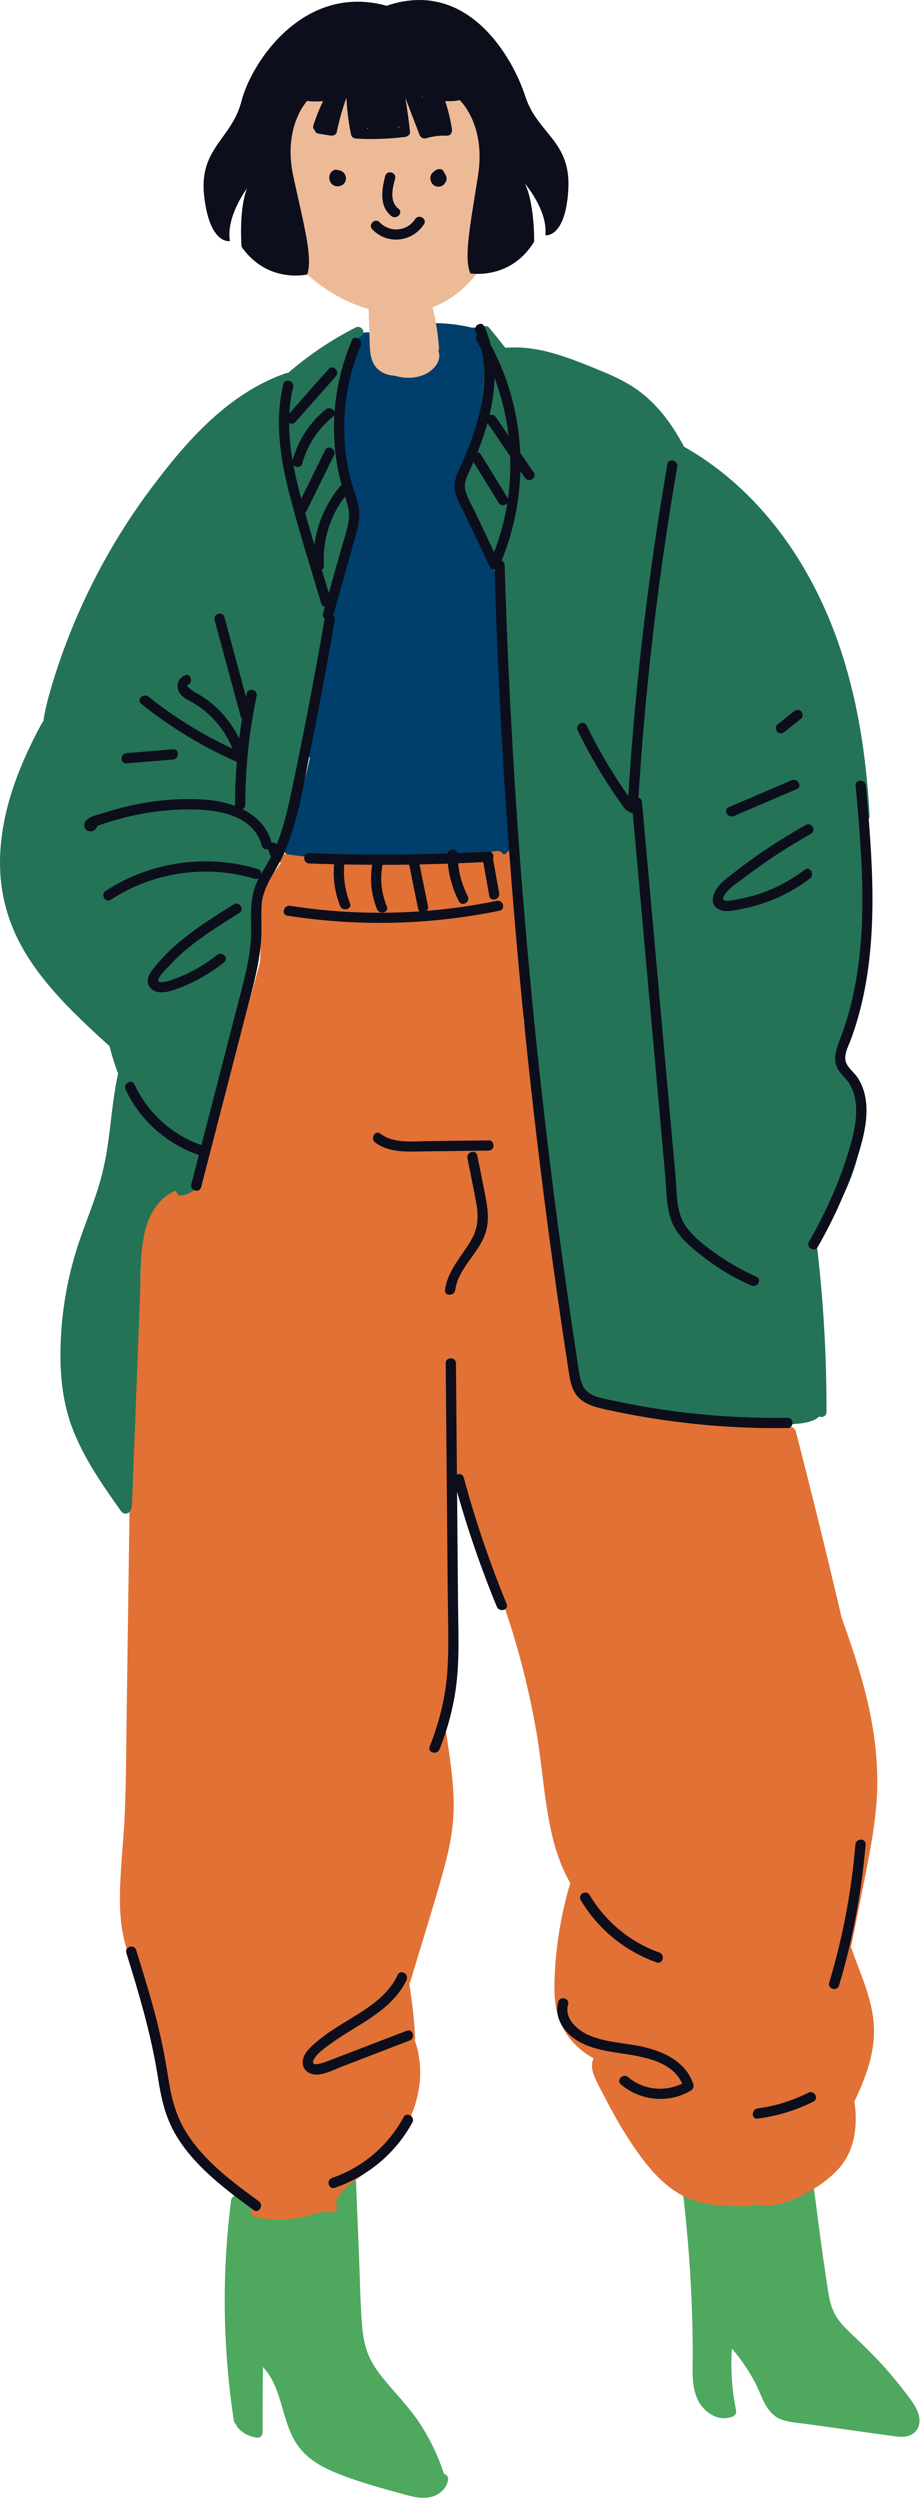
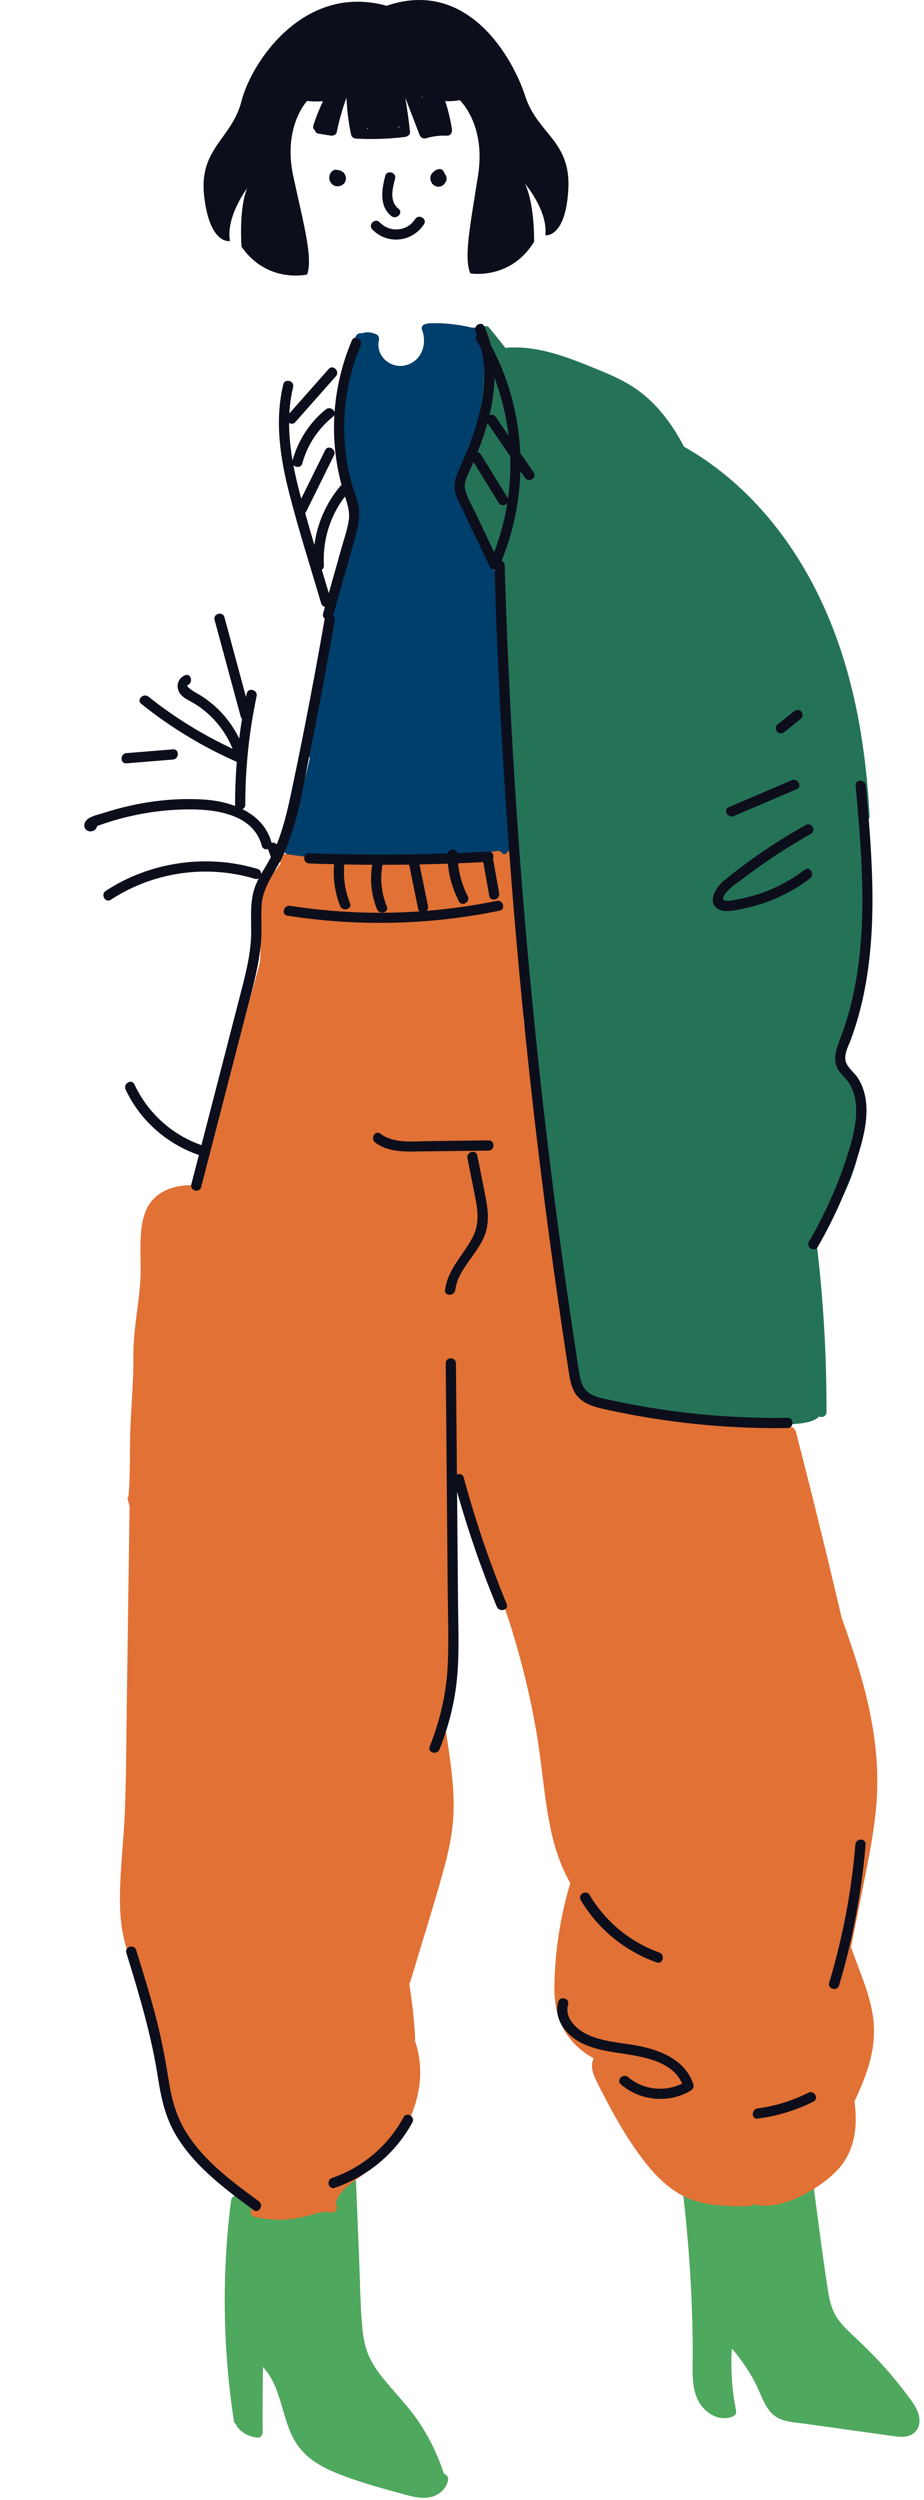
<svg xmlns="http://www.w3.org/2000/svg" width="180" height="487" viewBox="0 0 180 487" fill="none">
  <path d="M178.97 470.412C178.581 468.959 177.63 467.754 176.745 466.574C175.709 465.195 174.634 463.844 173.516 462.531C171.217 459.828 168.72 457.34 166.136 454.915C164.952 453.803 163.765 452.654 162.905 451.264C161.968 449.75 161.578 448.019 161.305 446.279C159.972 437.758 158.96 429.172 157.793 420.627C157.738 420.232 157.222 419.859 156.832 419.895C149.865 420.546 142.937 421.571 136.082 422.978C135.628 423.071 135.409 423.384 135.372 423.73C135.29 423.754 135.21 423.788 135.136 423.838C134.776 424.078 134.417 424.318 134.058 424.557C133.93 424.642 133.822 424.754 133.738 424.882C133.249 424.889 132.804 425.202 132.881 425.828C133.754 432.943 134.361 440.091 134.682 447.252C134.844 450.866 134.934 454.483 134.954 458.1C134.97 461.103 134.601 464.408 135.812 467.24C136.909 469.803 139.868 471.879 142.688 470.77C143.216 470.562 143.501 470.12 143.384 469.544C142.574 465.572 142.313 461.53 142.572 457.496C144.302 459.519 145.812 461.716 147.066 464.074C148.473 466.718 149.132 470.206 152.25 471.338C153.8 471.9 155.55 471.979 157.172 472.206C159.048 472.468 160.924 472.73 162.801 472.992C166.598 473.523 170.393 474.068 174.193 474.583C175.498 474.759 176.956 474.848 178.041 473.958C179.112 473.08 179.314 471.696 178.97 470.412Z" fill="#4EA85E" />
  <path d="M86.494 481.907C85.367 478.495 83.827 475.224 81.863 472.214C79.824 469.087 77.236 466.455 74.866 463.592C73.712 462.198 72.643 460.698 71.9 459.04C71.052 457.147 70.703 455.063 70.534 453.008C70.176 448.667 70.134 444.284 69.959 439.932C69.756 434.944 69.555 429.959 69.354 424.972C69.332 424.462 68.912 423.938 68.356 423.976C63.467 424.307 58.578 424.636 53.688 424.967C51.728 425.099 49.544 424.966 47.712 425.77C46.803 426.17 45.95 426.872 45.672 427.768C45.347 427.904 45.075 428.19 45.02 428.622C43.19 442.9 43.394 457.37 45.559 471.6C45.61 471.935 45.783 472.142 46.006 472.244C46.023 472.434 46.095 472.626 46.239 472.804C47.235 474.039 48.607 474.69 50.163 474.868C50.698 474.931 51.16 474.363 51.159 473.872C51.144 469.616 51.166 465.362 51.22 461.106C55.208 465.323 54.736 472.038 58.191 476.646C60.204 479.328 63.21 480.862 66.271 482.051C70.039 483.518 73.946 484.604 77.84 485.67C79.771 486.198 81.792 486.875 83.811 486.458C85.478 486.114 87.004 484.835 87.291 483.112C87.394 482.49 86.971 482.043 86.494 481.907Z" fill="#4EA85E" />
  <path d="M98.427 124.763C98.217 120.886 97.981 117.009 97.723 113.134C97.683 112.531 97.215 112.211 96.742 112.179C94.125 106.087 91.639 99.938 89.279 93.742C94.326 84.951 95.729 74.309 93.122 64.509C92.962 63.906 92.425 63.722 91.953 63.834C89.213 63.165 86.403 62.869 83.582 62.977C83.415 62.983 83.271 63.023 83.149 63.086C82.538 63.091 81.95 63.565 82.223 64.289C83.291 67.115 82.039 70.487 78.91 71.183C75.989 71.833 73.146 69.301 73.817 66.277C73.906 65.877 73.766 65.342 73.359 65.151C72.419 64.711 71.451 64.586 70.475 64.933C70.011 64.839 69.474 65.022 69.273 65.593C67.102 71.739 65.778 78.295 66.149 84.838C66.335 88.119 67.046 91.259 67.917 94.417C68.73 97.37 69.555 100.425 69.045 103.482C68.983 103.569 68.931 103.671 68.895 103.791C64.646 117.911 61.755 132.411 60.233 147.078C60.209 147.318 60.259 147.513 60.359 147.662C59.017 153.613 57.359 159.494 55.387 165.273C55.134 166.015 55.751 166.498 56.365 166.487C56.521 166.661 56.738 166.786 57.018 166.821C62.847 167.542 68.714 167.346 74.559 166.947C74.662 167.315 74.965 167.599 75.473 167.551C77.534 167.351 79.606 167.149 81.679 167.255C83.618 167.354 85.514 167.799 87.437 168.038C89.295 168.267 91.091 168.181 92.913 167.742C93.743 167.541 94.566 167.293 95.391 167.069C96.371 167.105 97.353 167.117 98.338 167.098C98.527 167.095 98.69 167.047 98.823 166.97C99.311 166.958 99.786 166.639 99.778 166.01C99.622 152.253 99.175 138.501 98.427 124.763Z" fill="#003E6B" />
-   <path d="M98.454 26.276C97.121 21.196 94.258 16.417 89.802 13.501C87.237 11.824 84.246 10.779 81.313 9.953C78.058 9.037 74.712 8.483 71.341 8.241C70.634 8.192 70.321 8.775 70.394 9.323C61.213 11.221 54.716 19.612 53.164 28.615C52.272 33.779 52.656 39.2 54.144 44.221C54.904 46.795 56.045 49.211 57.752 51.293C59.429 53.341 61.562 55.027 63.762 56.479C66.228 58.107 68.945 59.415 71.796 60.203C71.873 62.563 71.95 64.924 72.032 67.285C72.102 69.36 72.445 71.368 74.397 72.489C75.189 72.944 76.054 73.16 76.933 73.193C78.684 73.739 80.605 73.748 82.332 73.111C84.342 72.371 86.186 70.348 85.393 68.323C85.488 68.176 85.54 67.989 85.522 67.757C85.317 65.085 84.904 62.441 84.278 59.841C87.06 58.791 89.56 57.067 91.625 54.769C98.361 47.277 101.009 36.001 98.454 26.276Z" fill="#EDBA98" />
  <path d="M77.54 24.834C77.538 24.827 77.537 24.819 77.534 24.811C77.612 24.752 77.685 24.689 77.752 24.616L77.756 24.612C77.764 24.679 77.773 24.745 77.781 24.811C77.701 24.819 77.621 24.826 77.54 24.834ZM82.234 19.015C82.206 18.944 82.174 18.88 82.138 18.822C82.202 18.84 82.266 18.859 82.332 18.878C82.296 18.92 82.262 18.967 82.234 19.015ZM71.513 25.081C71.537 25.017 71.557 24.953 71.58 24.891C71.634 24.965 71.701 25.029 71.772 25.084C71.685 25.083 71.6 25.083 71.513 25.081ZM102.317 18.731C99.942 11.34 91.174 -4.309 75.321 1.123C59.166 -3.333 48.974 12.139 47.054 19.659C45.134 27.179 38.669 28.851 39.782 38.32C40.897 47.791 44.796 46.955 44.796 46.955C43.961 42.22 48.138 36.671 48.138 36.671C46.468 40.871 47.054 48.069 47.054 48.069C52.097 55.311 59.837 53.475 59.837 53.475C60.952 50.247 59.28 44.169 57.15 34.422C55.021 24.672 59.837 19.659 59.837 19.659C60.746 19.795 61.797 19.8 62.917 19.713C62.196 21.227 61.574 22.79 61.057 24.392C60.918 24.826 61.069 25.169 61.34 25.381C61.394 25.698 61.614 25.967 62.046 26.036C62.824 26.162 63.602 26.287 64.381 26.412C64.884 26.494 65.489 26.288 65.606 25.716C66.069 23.442 66.7 21.211 67.494 19.04C67.59 21.471 67.894 23.887 68.401 26.271C68.494 26.713 68.941 26.977 69.361 27.002C72.541 27.179 75.718 27.071 78.878 26.68C79.366 26.619 79.938 26.271 79.874 25.684C79.633 23.464 79.325 21.255 78.961 19.055L81.72 26.247C81.91 26.743 82.386 27.107 82.945 26.943C84.309 26.541 85.662 26.375 87.082 26.428C87.789 26.455 88.138 25.773 88.042 25.167C87.75 23.305 87.31 21.475 86.732 19.692C87.705 19.747 88.662 19.7 89.558 19.508C89.558 19.508 94.67 24.22 93.138 34.08C91.608 43.94 90.31 50.107 91.618 53.261C91.618 53.261 99.456 54.623 104.048 47.087C104.048 47.087 104.196 39.867 102.272 35.778C102.272 35.778 106.78 41.06 106.234 45.837C106.234 45.837 110.177 46.435 110.712 36.915C111.248 27.393 104.692 26.12 102.317 18.731Z" fill="#0D0E1B" />
  <path d="M67.171 33.942C66.907 33.475 66.383 33.164 65.85 33.152C65.478 32.976 65.061 33.052 64.719 33.336C64.233 33.74 64.074 34.364 64.183 34.936C64.203 35.108 64.257 35.278 64.339 35.446C64.375 35.515 64.422 35.576 64.475 35.632C64.678 35.919 64.97 36.144 65.343 36.242C65.911 36.39 66.561 36.226 66.971 35.802C67.461 35.295 67.513 34.544 67.171 33.942Z" fill="#0D0E1B" />
  <path d="M86.826 34.117C86.763 33.979 86.679 33.847 86.571 33.727C86.463 33.294 86.086 32.886 85.604 32.933C85.15 32.978 84.734 33.171 84.448 33.495C84.436 33.505 84.427 33.511 84.415 33.521C84.41 33.526 84.403 33.529 84.398 33.534C84.02 33.833 83.794 34.313 83.834 34.805C83.886 35.419 84.22 36.002 84.806 36.249C85.406 36.502 86.124 36.353 86.552 35.846C86.639 35.745 86.711 35.637 86.77 35.523C86.774 35.519 86.776 35.515 86.78 35.511C87.087 35.114 87.054 34.559 86.826 34.117Z" fill="#0D0E1B" />
  <path d="M77.641 40.679C75.816 39.212 76.452 36.751 76.969 34.8C77.297 33.56 75.376 33.031 75.048 34.271C74.353 36.888 73.823 40.152 76.233 42.088C77.224 42.883 78.641 41.483 77.641 40.679Z" fill="#0D0E1B" />
  <path d="M80.87 42.683C79.275 45.128 75.95 45.361 73.943 43.292C73.048 42.369 71.64 43.779 72.534 44.7C75.466 47.724 80.31 47.184 82.59 43.688C83.292 42.611 81.567 41.611 80.87 42.683Z" fill="#0D0E1B" />
  <path d="M170.643 352.435C171.519 343.492 170.109 334.692 167.594 326.115C166.511 322.421 165.258 318.784 163.961 315.16C161.123 303.023 158.147 290.917 155.03 278.849C154.975 278.635 154.871 278.475 154.741 278.361C154.582 278.133 154.33 277.967 153.982 277.944C140.45 276.996 127.027 274.855 113.869 271.561C113.602 271.495 113.367 271.531 113.177 271.631C109.721 257.339 107.141 242.836 105.501 228.221C105.217 225.687 104.963 223.148 104.734 220.608C105.015 220.391 105.201 220.041 105.129 219.604C103.958 212.567 102.906 205.509 101.969 198.437C102.209 198.283 102.377 198.017 102.37 197.64C102.191 187.308 101.581 176.988 100.542 166.708C100.426 165.551 98.746 165.443 98.562 166.412C98.473 166.384 98.377 166.365 98.27 166.365C98.174 166.365 98.082 166.384 97.994 166.411C97.805 166.017 97.398 165.707 96.861 165.779C89.987 166.715 83.114 167.584 76.171 167.723C69.289 167.86 62.399 167.4 55.598 166.347C54.473 166.172 53.922 167.7 54.737 168.157C54.47 168.408 54.251 168.704 54.094 169.029C49.479 174.035 51.129 181.088 50.65 187.429C46.763 202.015 42.121 216.345 38.453 230.988C38.457 230.965 38.447 231.011 38.453 230.988C38.422 230.984 38.238 230.893 38.205 230.891C34.454 230.68 30.785 231.755 28.905 234.877C26.675 238.58 27.583 244.851 27.361 249.069C27.107 253.895 25.926 259.175 25.982 264.001C26.039 268.972 25.591 273.223 25.397 278.191C25.213 282.927 25.438 286.861 25.026 291.583C24.531 291.588 25.246 292.979 25.237 293.616C25.053 306.832 24.867 320.049 24.683 333.265C24.591 339.844 24.57 346.427 24.319 353.001C24.102 358.692 23.351 364.376 23.363 370.075C23.373 375.296 24.226 380.543 27.23 384.852C27.231 384.927 27.239 385.005 27.257 385.085C28.941 392.805 30.417 400.607 32.361 408.264C33.213 411.62 34.401 414.873 36.265 417.805C37.985 420.513 40.143 422.931 42.513 425.085C44.575 426.961 46.797 428.652 49.087 430.24C48.671 430.748 48.723 431.644 49.545 431.836C51.994 432.405 54.503 432.564 56.999 432.24C58.215 432.081 59.391 431.807 60.569 431.467C61.83 431.103 63.111 430.701 64.429 430.989C65.509 431.225 66.053 429.823 65.371 429.261C65.381 429.235 65.39 429.208 65.398 429.18C66.187 426.225 69.611 424.62 71.801 422.796C74.326 420.691 76.585 418.236 78.338 415.451C81.707 410.099 82.929 403.425 80.799 397.445C80.855 397.319 80.883 397.171 80.874 396.999C80.686 393.449 80.295 389.916 79.717 386.409C79.813 386.307 79.89 386.175 79.939 386.011C82.098 378.801 84.381 371.617 86.389 364.364C87.359 360.857 88.135 357.285 88.325 353.643C88.511 350.044 88.167 346.447 87.69 342.881C87.303 339.991 86.831 337.112 86.457 334.22C88.187 319.359 88.842 304.377 88.387 289.423C88.361 288.533 88.326 287.645 88.291 286.757C89.621 291.092 91.314 295.313 93.038 299.509C95.531 305.576 97.931 311.657 99.851 317.936C101.782 324.244 103.321 330.673 104.455 337.172C105.589 343.66 105.961 350.288 107.367 356.725C108.13 360.216 109.307 363.707 111.091 366.82C109.178 373.271 108.111 379.987 108.002 386.713C107.949 390.065 108.447 393.316 110.33 396.157C111.683 398.199 113.506 399.831 115.646 400.952C115.079 402.157 115.321 403.401 115.842 404.613C116.431 405.984 117.159 407.307 117.846 408.631C119.31 411.46 120.857 414.249 122.606 416.913C125.805 421.787 129.761 427.032 135.577 428.788C138.878 429.784 142.391 429.795 145.809 429.783C146.163 429.781 146.419 429.629 146.578 429.407C149.361 430.053 152.195 429.485 154.807 428.353C157.698 427.103 160.601 425.26 162.843 423.036C166.526 419.383 167.157 414.241 166.449 409.345C168.937 404.14 170.917 398.724 170.063 392.821C169.382 388.103 167.311 383.777 165.786 379.292C166.681 374.808 167.577 370.325 168.469 365.843C169.351 361.401 170.202 356.945 170.643 352.435Z" fill="#E27135" />
  <path d="M94.641 233.464C94.113 230.671 93.534 227.887 92.98 225.099C92.73 223.841 90.81 224.373 91.058 225.628C91.601 228.353 92.157 231.075 92.682 233.803C93.168 236.316 93.292 238.68 92.086 241.003C90.273 244.495 87.228 247.207 86.701 251.281C86.537 252.548 88.532 252.536 88.694 251.281C89.213 247.269 92.897 244.435 94.364 240.791C95.325 238.405 95.108 235.937 94.641 233.464Z" fill="#0D0E1B" />
  <path d="M96.778 175.488C92.263 176.417 87.694 177.068 83.102 177.44C83.327 177.221 83.456 176.903 83.378 176.515C82.827 173.808 82.275 171.101 81.723 168.395C83.566 168.359 85.408 168.305 87.25 168.243C87.483 170.803 88.21 173.276 89.398 175.583C89.984 176.723 91.704 175.716 91.118 174.577C90.08 172.561 89.455 170.403 89.244 168.169C90.878 168.104 92.512 168.027 94.146 167.941C94.148 167.971 94.151 168 94.156 168.031L95.316 174.527C95.542 175.787 97.462 175.253 97.238 173.997C96.851 171.832 96.464 169.667 96.078 167.501C96.066 167.431 96.047 167.367 96.024 167.307C96.296 166.701 96.012 165.849 95.166 165.896C93.152 166.009 91.139 166.104 89.126 166.184C88.875 165.251 87.372 165.272 87.188 166.256C78.204 166.567 69.211 166.552 60.226 166.211C58.944 166.163 58.946 168.155 60.226 168.204C61.846 168.265 63.466 168.315 65.084 168.355C65.083 168.372 65.08 168.388 65.079 168.405C64.839 171.16 65.24 173.916 66.262 176.485C66.73 177.663 68.658 177.149 68.183 175.956C67.219 173.529 66.844 171.007 67.071 168.405V168.4C68.884 168.435 70.696 168.453 72.511 168.461C72.028 171.388 72.312 174.349 73.442 177.109C73.92 178.279 75.848 177.767 75.362 176.579C74.323 174.039 73.99 171.316 74.496 168.611C74.506 168.563 74.51 168.516 74.514 168.469C76.243 168.468 77.972 168.456 79.702 168.431C80.287 171.301 80.871 174.172 81.456 177.044C81.502 177.264 81.598 177.427 81.724 177.543C73.318 178.12 64.85 177.761 56.516 176.453C55.263 176.256 54.722 178.176 55.987 178.375C69.704 180.527 83.706 180.209 97.307 177.408C98.562 177.151 98.031 175.231 96.778 175.488Z" fill="#0D0E1B" />
  <path d="M50.419 428.811C45.146 424.955 39.623 420.872 36.165 415.207C34.277 412.116 33.413 408.769 32.853 405.22C32.218 401.183 31.459 397.197 30.438 393.237C29.281 388.748 27.905 384.319 26.529 379.892C26.15 378.672 24.226 379.192 24.609 380.421C27.125 388.523 29.526 396.619 30.819 405.02C31.39 408.725 32.189 412.273 34.058 415.56C35.718 418.479 37.963 421.045 40.406 423.333C43.215 425.961 46.313 428.263 49.414 430.532C50.45 431.289 51.445 429.56 50.419 428.811Z" fill="#0D0E1B" />
-   <path d="M78.613 412.441C75.627 417.968 70.632 422.242 64.679 424.273C63.472 424.685 63.991 426.609 65.208 426.193C71.643 423.998 77.099 419.434 80.335 413.446C80.944 412.318 79.224 411.31 78.613 412.441Z" fill="#0D0E1B" />
-   <path d="M79.257 395.588L63.848 401.509C63.193 401.763 60.174 402.923 61.173 401.115C61.774 400.024 63.074 399.125 64.049 398.389C65.08 397.611 66.165 396.903 67.257 396.215C69.433 394.845 71.673 393.568 73.728 392.02C75.985 390.317 77.981 388.296 79.197 385.709C79.738 384.556 78.021 383.544 77.477 384.704C74.98 390.021 69.237 392.444 64.62 395.552C63.412 396.365 62.233 397.235 61.148 398.209C60.105 399.145 58.933 400.316 58.958 401.824C58.984 403.325 60.332 404.177 61.713 404.137C63.386 404.088 65.048 403.173 66.58 402.585L79.786 397.509C80.972 397.055 80.457 395.127 79.257 395.588Z" fill="#0D0E1B" />
+   <path d="M78.613 412.441C75.627 417.968 70.632 422.242 64.679 424.273C63.472 424.685 63.991 426.609 65.208 426.193C71.643 423.998 77.099 419.434 80.335 413.446C80.944 412.318 79.224 411.31 78.613 412.441" fill="#0D0E1B" />
  <path d="M98.706 312.466C95.4 304.448 92.608 296.228 90.347 287.856C90.166 287.183 89.512 287.032 89.01 287.235C88.996 285.696 88.983 284.159 88.97 282.619C88.92 276.935 88.871 271.248 88.82 265.562C88.81 264.28 86.816 264.276 86.828 265.562L87.088 295.314L87.215 309.992C87.259 314.959 87.463 319.96 87.188 324.924C86.896 330.199 85.65 335.331 83.706 340.236C83.234 341.43 85.16 341.946 85.627 340.767C87.346 336.428 88.524 331.899 89 327.251C89.504 322.32 89.271 317.32 89.228 312.372C89.166 305.114 89.102 297.858 89.039 290.602C91.186 298.21 93.771 305.686 96.784 312.995C97.266 314.164 99.195 313.652 98.706 312.466Z" fill="#0D0E1B" />
  <path d="M128.448 380.364C122.763 378.34 117.929 374.329 114.852 369.144C114.197 368.043 112.476 369.044 113.132 370.149C116.483 375.795 121.737 380.085 127.919 382.284C129.128 382.716 129.649 380.791 128.448 380.364Z" fill="#0D0E1B" />
  <path d="M135.08 406.091C133.505 401.072 128.133 399.14 123.414 398.371C120.473 397.891 117.381 397.652 114.628 396.424C112.414 395.439 109.89 393.173 110.666 390.495C111.025 389.261 109.104 388.733 108.746 389.965C107.994 392.563 109.354 395.077 111.341 396.717C113.622 398.601 116.608 399.295 119.464 399.765C124.022 400.515 130.762 401.008 132.885 405.897C129.508 407.567 125.244 407.125 122.357 404.629C121.392 403.795 119.976 405.199 120.948 406.039C124.717 409.296 130.353 409.831 134.622 407.217C134.988 406.992 135.213 406.515 135.08 406.091Z" fill="#0D0E1B" />
  <path d="M157.464 407.67C154.371 409.228 151.032 410.273 147.596 410.721C146.343 410.885 146.325 412.88 147.596 412.713C151.403 412.216 155.037 411.118 158.469 409.39C159.615 408.814 158.607 407.094 157.464 407.67Z" fill="#0D0E1B" />
  <path d="M166.632 359.316C165.879 368.445 164.16 377.464 161.532 386.237C161.163 387.469 163.086 387.996 163.454 386.768C166.132 377.824 167.856 368.621 168.624 359.316C168.73 358.039 166.738 358.045 166.632 359.316Z" fill="#0D0E1B" />
  <path d="M95.172 222.149C91.292 222.197 87.412 222.243 83.532 222.29C80.433 222.327 76.729 222.833 74.096 220.843C73.073 220.07 72.079 221.799 73.091 222.565C75.829 224.631 79.505 224.331 82.743 224.291C86.885 224.242 91.029 224.191 95.172 224.142C96.453 224.126 96.456 222.133 95.172 222.149Z" fill="#0D0E1B" />
-   <path d="M69.292 63.79C64.553 66.195 60.137 69.177 56.121 72.651C55.987 72.633 55.836 72.646 55.672 72.704C44.425 76.65 36.34 85.901 29.388 95.197C22.469 104.449 16.888 114.681 12.811 125.489C11.676 128.501 10.657 131.557 9.768 134.65C9.213 136.576 8.716 138.537 8.441 140.521C8.344 140.597 8.256 140.7 8.183 140.833C3.591 149.254 -0.081 158.672 0.001 168.4C0.041 172.954 0.993 177.414 2.831 181.581C4.633 185.666 7.245 189.348 10.151 192.72C13.485 196.589 17.243 200.064 21.011 203.504C21.101 203.586 21.197 203.648 21.293 203.692C21.783 205.525 22.321 207.364 23.003 209.136C21.981 213.764 21.661 218.529 20.967 223.221C20.515 226.281 19.833 229.273 18.872 232.213C17.903 235.178 16.743 238.073 15.712 241.017C13.633 246.958 12.339 253.142 11.928 259.428C11.525 265.593 11.805 271.964 13.948 277.813C16.168 283.877 19.901 289.194 23.612 294.421C24.215 295.269 25.48 294.758 25.515 293.97C25.627 293.822 25.7 293.633 25.708 293.401C26.056 284.273 26.404 275.148 26.752 266.02L27.265 252.528C27.425 248.329 27.249 243.914 28.248 239.808C29.059 236.478 31.025 233.176 34.272 231.944C34.341 232.485 34.813 233.012 35.508 232.868C36.367 232.692 37.175 232.354 37.884 231.836C38.757 231.198 38.929 230.748 39.059 229.693L39.752 224.081C39.816 223.997 39.868 223.9 39.907 223.785C42.608 215.917 44.841 207.893 46.572 199.757C47.431 195.72 48.169 191.658 48.781 187.577C49.356 183.749 49.701 179.889 50.292 176.066C50.676 173.586 51.22 171.065 52.231 168.762C52.508 168.678 52.747 168.466 52.844 168.098C52.944 167.722 53.043 167.346 53.141 166.969C53.511 166.344 53.925 165.742 54.393 165.172C54.723 164.769 54.683 164.294 54.465 163.942C58.816 148.984 62.177 133.748 64.52 118.345C64.561 118.078 64.505 117.844 64.391 117.652C65.083 115.557 65.775 113.462 66.467 111.369C67.704 107.621 69.483 103.773 68.699 99.754C68.333 97.888 67.628 96.101 67.147 94.265C66.683 92.505 66.32 90.714 66.073 88.912C65.585 85.329 65.541 81.662 65.999 78.074C66.524 73.968 67.759 69.957 69.7 66.298C69.8 66.112 69.835 65.929 69.823 65.757C69.981 65.676 70.139 65.591 70.297 65.511C71.441 64.93 70.433 63.21 69.292 63.79Z" fill="#247357" />
  <path d="M169.397 158.987C168.76 146.826 166.869 134.613 162.559 123.178C158.745 113.065 153.025 103.619 145.249 96.057C141.649 92.557 137.624 89.494 133.255 87.025C131.149 83.017 128.484 79.277 124.891 76.485C122.431 74.573 119.621 73.286 116.756 72.11C113.717 70.863 110.659 69.611 107.489 68.735C104.527 67.917 101.491 67.495 98.45 67.758C97.42 66.438 96.371 65.133 95.299 63.847C94.476 62.862 93.073 64.278 93.889 65.257C94.186 65.611 94.478 65.97 94.771 66.329C94.276 66.449 93.817 66.903 93.916 67.547C95.281 76.489 92.397 85.362 89.659 93.762C89.539 94.131 89.632 94.437 89.831 94.65C89.779 94.862 89.8 95.101 89.93 95.346C92.481 100.129 94.967 104.947 97.388 109.798C97.343 109.907 97.315 110.03 97.312 110.169C96.754 130.849 98.121 151.521 100.175 172.091C102.235 192.739 104.828 213.338 107.253 233.947C108.616 245.535 109.979 257.122 111.341 268.709C111.428 269.449 112.156 269.759 112.708 269.629C112.911 270.451 113.52 271.134 114.351 271.537C115.015 271.857 115.741 271.947 116.441 272.154C117.264 272.399 117.991 272.81 118.637 273.373C119.228 273.887 119.989 273.557 120.264 273.03C124.557 274.122 128.955 274.791 133.351 275.367C136.689 275.803 140.032 276.209 143.372 276.625C146.64 277.033 149.924 277.513 153.224 277.457C154.629 277.433 158.308 277.354 159.56 275.941C160.149 276.203 161.007 275.914 161.008 275.073C161.037 263.898 160.372 252.73 159.019 241.639C164.727 233.319 169.677 223.897 167.104 213.579C166.471 211.041 165.34 208.667 163.741 206.613C163.777 206.554 163.809 206.49 163.835 206.419C169.133 192.062 169.408 176.527 168.521 161.425C168.492 160.931 168.457 160.438 168.427 159.946C168.933 159.958 169.431 159.639 169.397 158.987Z" fill="#247357" />
-   <path d="M45.579 176.158C40.885 179.071 36.118 182.042 32.227 186.012C31.275 186.983 30.386 188.012 29.57 189.099C28.869 190.031 28.397 191.24 29.174 192.283C30.591 194.186 33.586 192.991 35.303 192.316C38.341 191.124 41.127 189.484 43.674 187.448C44.675 186.648 43.258 185.247 42.266 186.04C39.87 187.954 37.162 189.512 34.287 190.582C33.677 190.808 33.054 191.054 32.421 191.202C32.114 191.272 31.181 191.46 30.907 191.188C30.398 190.682 32.425 188.718 32.838 188.264C36.742 183.987 41.705 180.906 46.585 177.878C47.673 177.203 46.673 175.479 45.579 176.158Z" fill="#0D0E1B" />
  <path d="M67.206 96.722C67.695 98.226 68.175 99.694 67.942 101.32C67.671 103.209 66.996 105.07 66.483 106.902C65.672 109.785 64.863 112.668 64.052 115.55C63.6 114.028 63.145 112.506 62.686 110.984C62.943 110.834 63.119 110.56 63.096 110.162C62.819 105.342 64.259 100.542 67.206 96.722ZM61.246 106.17C60.629 104.09 60.023 102.005 59.441 99.917C59.532 99.837 59.614 99.734 59.681 99.601C61.475 95.968 63.269 92.333 65.064 88.7C65.63 87.556 63.911 86.544 63.343 87.694C61.79 90.841 60.235 93.989 58.681 97.136C58.599 96.83 58.515 96.526 58.434 96.22C57.949 94.369 57.506 92.493 57.151 90.602C57.608 91.132 58.654 91.148 58.895 90.266C59.885 86.653 61.966 83.518 64.876 81.165C64.996 81.068 65.082 80.961 65.136 80.85C65.034 82.612 65.038 84.381 65.156 86.149C65.346 88.972 65.805 91.778 66.543 94.51C66.434 94.564 66.329 94.646 66.231 94.765C63.513 98.037 61.779 102 61.246 106.17ZM70.259 67.332C70.752 66.165 69.037 65.148 68.539 66.326C66.66 70.766 65.519 75.482 65.177 80.273C64.983 79.673 64.13 79.221 63.467 79.756C60.319 82.301 58.065 85.793 56.987 89.692C56.571 87.261 56.315 84.81 56.316 82.361C56.666 82.62 57.15 82.658 57.526 82.233C60.162 79.254 62.797 76.276 65.433 73.297C66.279 72.338 64.875 70.925 64.023 71.888L56.366 80.544C56.461 78.826 56.695 77.113 57.103 75.412C57.402 74.166 55.482 73.634 55.182 74.882C53.496 81.904 54.562 89.116 56.322 96.01C58.169 103.242 60.455 110.377 62.563 117.536C62.683 117.945 62.979 118.158 63.303 118.217L62.941 119.51C62.816 119.948 62.979 120.296 63.255 120.509C61.97 127.908 60.6 135.292 59.142 142.658C58.406 146.368 57.651 150.073 56.87 153.774C56.155 157.156 55.404 160.549 54.184 163.79C54.095 164.028 54.003 164.262 53.907 164.497C53.664 164.222 53.298 164.078 52.908 164.185C52.066 161.049 49.898 158.95 47.226 157.626C47.539 157.49 47.781 157.2 47.781 156.753C47.783 149.646 48.518 142.572 49.991 135.62C50.257 134.369 48.337 133.834 48.07 135.089C48.02 135.321 47.975 135.553 47.927 135.785L43.726 120.245C43.392 119.008 41.47 119.533 41.804 120.774C43.498 127.038 45.193 133.304 46.886 139.569C46.938 139.764 47.031 139.916 47.148 140.026C46.941 141.304 46.757 142.582 46.596 143.865C45.766 142.154 44.7 140.561 43.426 139.133C42.367 137.945 41.159 136.893 39.854 135.985C39.197 135.528 38.508 135.136 37.809 134.749C37.702 134.69 36.118 133.649 36.556 133.466C37.722 132.978 37.21 131.05 36.027 131.545C34.48 132.192 34.148 134.061 35.239 135.322C35.834 136.01 36.674 136.381 37.449 136.822C38.29 137.302 39.096 137.845 39.847 138.458C42.267 140.438 44.142 142.99 45.309 145.866C39.474 143.136 33.961 139.737 28.926 135.712C27.934 134.918 26.515 136.32 27.517 137.12C33.214 141.676 39.45 145.48 46.127 148.414C45.903 151.188 45.79 153.969 45.788 156.753C45.788 156.848 45.8 156.934 45.819 157.014C43.901 156.286 41.814 155.896 39.815 155.761C33.245 155.321 26.46 156.324 20.212 158.36C19.039 158.742 16.537 159.132 16.422 160.697C16.325 162.032 18.111 162.409 18.762 161.336C18.838 161.212 18.879 161.069 18.891 160.924C18.98 160.89 19.069 160.858 19.158 160.826C19.567 160.678 19.977 160.536 20.39 160.397C21.095 160.162 21.807 159.941 22.523 159.734C24.074 159.288 25.646 158.913 27.231 158.606C30.435 157.989 33.697 157.681 36.961 157.673C42.246 157.661 49.391 158.692 50.998 164.748C51.162 165.369 51.73 165.546 52.211 165.41C52.395 165.93 52.578 166.452 52.762 166.972C52.49 167.496 52.203 168.013 51.901 168.522C51.555 169.104 51.203 169.682 50.87 170.27C50.894 169.853 50.687 169.426 50.175 169.272C40.278 166.289 29.234 167.88 20.59 173.552C19.523 174.253 20.519 175.978 21.595 175.273C29.819 169.874 40.224 168.354 49.645 171.193C49.953 171.285 50.215 171.236 50.418 171.102C50.099 171.717 49.814 172.346 49.593 173.008C48.465 176.364 49.127 180 48.855 183.461C48.558 187.232 47.544 190.906 46.603 194.556L43.773 205.518L39.24 223.076C39.214 223.064 39.187 223.052 39.158 223.041C33.43 221.042 28.748 216.725 26.186 211.241C25.645 210.081 23.926 211.09 24.466 212.246C27.25 218.202 32.434 222.8 38.629 224.962C38.667 224.976 38.706 224.988 38.745 224.997L37.269 230.714C36.947 231.956 38.868 232.486 39.188 231.244C41.11 223.806 43.03 216.37 44.95 208.933C45.908 205.214 46.87 201.497 47.828 197.778C48.769 194.137 49.818 190.497 50.431 186.782C50.726 184.994 50.92 183.19 50.937 181.377C50.954 179.617 50.834 177.849 50.994 176.093C51.282 172.914 53.175 170.433 54.615 167.705C54.718 167.582 54.794 167.437 54.833 167.284C54.956 167.036 55.078 166.785 55.193 166.532C58.084 160.126 59.108 152.916 60.486 146.074C62.176 137.674 63.752 129.252 65.216 120.809C65.284 120.416 65.142 120.093 64.907 119.874C65.93 116.236 66.953 112.598 67.974 108.961C68.47 107.194 68.987 105.433 69.46 103.661C69.909 101.984 70.167 100.316 69.829 98.593C69.496 96.912 68.806 95.304 68.371 93.644C67.935 91.982 67.6 90.29 67.383 88.586C66.963 85.29 66.946 81.938 67.31 78.636C67.737 74.761 68.74 70.921 70.259 67.332Z" fill="#0D0E1B" />
  <path d="M33.69 145.971L24.636 146.71C23.368 146.812 23.356 148.806 24.636 148.702L33.69 147.963C34.959 147.86 34.969 145.867 33.69 145.971Z" fill="#0D0E1B" />
  <path d="M96.253 107.544C95.072 105.06 93.891 102.576 92.709 100.093C92.016 98.637 91.12 97.156 90.673 95.601C90.193 93.925 91.208 92.363 91.864 90.877C91.992 90.585 92.119 90.292 92.244 89.999C93.879 92.655 95.512 95.311 97.147 97.967C97.577 98.665 98.44 98.504 98.825 98.009C98.717 98.689 98.596 99.369 98.459 100.044C97.935 102.6 97.199 105.112 96.253 107.544ZM94.964 82.395C96.437 84.553 97.909 86.711 99.383 88.869C99.479 91.629 99.339 94.401 98.956 97.141C98.932 97.081 98.904 97.021 98.867 96.961C97.141 94.156 95.416 91.351 93.691 88.547C93.52 88.269 93.281 88.128 93.031 88.089C93.769 86.228 94.431 84.327 94.964 82.395ZM96.327 73.596C97.701 77.232 98.621 81.036 99.077 84.896L96.587 81.245C96.273 80.787 95.768 80.716 95.359 80.873C95.927 78.485 96.283 76.055 96.327 73.596ZM153.423 276.197C146.904 276.289 140.383 275.975 133.905 275.235C130.595 274.856 127.299 274.363 124.021 273.763C122.433 273.471 120.852 273.155 119.275 272.812C117.931 272.521 116.472 272.299 115.237 271.665C113.913 270.984 113.335 269.821 113.021 268.415C112.673 266.855 112.493 265.247 112.252 263.668C111.755 260.424 111.272 257.179 110.801 253.931C109.844 247.328 108.939 240.717 108.087 234.101C106.396 220.952 104.912 207.775 103.635 194.579C102.351 181.317 101.277 168.035 100.415 154.739C99.556 141.509 98.904 128.265 98.463 115.015C98.408 113.375 98.357 111.735 98.308 110.095C98.295 109.643 98.037 109.349 97.712 109.217C99.987 103.677 101.211 97.747 101.371 91.783C101.664 92.212 101.957 92.643 102.251 93.072C102.969 94.125 104.696 93.129 103.971 92.067C103.095 90.781 102.217 89.497 101.341 88.212C101.141 83.677 100.328 79.165 98.893 74.836C98.02 72.193 96.913 69.631 95.597 67.18C95.284 65.96 94.872 64.763 94.355 63.595C93.837 62.425 92.12 63.437 92.635 64.6C92.736 64.829 92.831 65.059 92.921 65.289C92.692 65.569 92.612 65.96 92.853 66.365C93.167 66.892 93.467 67.428 93.757 67.965C94.88 72.747 94.221 77.828 92.849 82.537C91.973 85.548 90.795 88.447 89.499 91.297C88.891 92.636 88.361 93.987 88.609 95.479C88.864 97.017 89.737 98.468 90.399 99.859L95.452 110.483C95.608 110.809 95.979 110.975 96.344 110.969C96.747 124.257 97.353 137.54 98.173 150.809C99.011 164.369 100.068 177.916 101.343 191.443C102.617 204.969 104.111 218.475 105.821 231.953C106.667 238.617 107.564 245.276 108.515 251.925C108.999 255.304 109.495 258.683 110.004 262.056C110.26 263.743 110.519 265.431 110.781 267.117C110.988 268.449 111.195 269.791 111.817 271.004C113.152 273.608 116.143 274.171 118.745 274.735C122.025 275.445 125.328 276.047 128.648 276.537C135.187 277.505 141.781 278.064 148.389 278.183C150.067 278.213 151.745 278.213 153.423 278.189C154.704 278.172 154.708 276.18 153.423 276.197Z" fill="#0D0E1B" />
-   <path d="M147.35 248.706C144.631 247.502 142.036 246.042 139.612 244.32C137.374 242.731 134.867 240.876 133.372 238.528C131.69 235.884 131.874 232.275 131.603 229.258C131.3 225.886 130.999 222.512 130.698 219.142C129.5 205.786 128.304 192.428 127.108 179.072C126.428 171.47 125.746 163.866 125.066 156.262C125.023 155.794 124.724 155.498 124.371 155.374C125.412 138.68 127.146 122.032 129.598 105.487C130.319 100.624 131.1 95.772 131.94 90.93C132.158 89.676 130.239 89.138 130.019 90.4C127.026 107.663 124.782 125.055 123.315 142.512C122.964 146.695 122.66 150.882 122.398 155.071C119.323 150.71 116.603 146.114 114.268 141.314C113.707 140.16 111.988 141.17 112.548 142.319C115.15 147.666 118.223 152.762 121.738 157.558C121.912 157.798 122.143 157.926 122.382 157.97C122.566 158.259 122.915 158.391 123.262 158.37C124.436 171.486 125.611 184.602 126.787 197.718C127.407 204.66 128.03 211.603 128.651 218.546L129.575 228.86C129.85 231.919 129.743 235.4 130.982 238.262C132.226 241.14 134.912 243.251 137.34 245.107C140.122 247.234 143.146 249.008 146.344 250.427C147.506 250.942 148.52 249.226 147.35 248.706Z" fill="#0D0E1B" />
  <path d="M164.829 207.01C164.261 205.576 165.265 203.831 165.757 202.499C166.855 199.527 167.699 196.466 168.327 193.362C169.569 187.212 169.988 180.92 169.96 174.655C169.927 167.432 169.313 160.23 168.675 153.04C168.563 151.774 166.569 151.762 166.683 153.04C167.785 165.468 168.911 178.156 166.828 190.546C166.313 193.604 165.603 196.632 164.656 199.588C164.183 201.067 163.575 202.498 163.092 203.972C162.655 205.308 162.472 206.758 163.116 208.058C163.685 209.21 164.78 209.994 165.453 211.082C166.12 212.159 166.507 213.383 166.673 214.635C167.024 217.266 166.523 219.964 165.829 222.498C163.977 229.278 161.084 235.811 157.587 241.895C156.947 243.008 158.667 244.012 159.307 242.9C162.456 237.422 165.039 231.619 166.973 225.602C168.529 220.764 170.057 214.738 167.173 210.076C166.513 209.01 165.288 208.167 164.829 207.01Z" fill="#0D0E1B" />
  <path d="M144.961 170.983C146.322 169.947 147.708 168.94 149.114 167.967C151.981 165.986 154.938 164.143 157.973 162.43C159.089 161.8 158.086 160.079 156.968 160.71C151.316 163.899 145.874 167.544 140.874 171.687C139.334 172.963 137.513 176.2 140.316 177.275C141.58 177.76 143.246 177.299 144.528 177.055C145.968 176.782 147.386 176.403 148.773 175.928C152.009 174.819 155.045 173.21 157.772 171.148C158.782 170.384 157.79 168.652 156.766 169.427C154.225 171.35 151.416 172.902 148.404 173.952C146.913 174.472 145.384 174.879 143.832 175.166C143.094 175.302 142.225 175.548 141.47 175.476C140.516 175.386 140.85 174.732 141.268 174.135C142.153 172.868 143.749 171.906 144.961 170.983Z" fill="#0D0E1B" />
  <path d="M154.212 152.002L141.945 157.25C140.771 157.752 141.784 159.469 142.951 158.97L155.217 153.722C156.392 153.22 155.379 151.502 154.212 152.002Z" fill="#0D0E1B" />
  <path d="M156.068 138.576C155.658 138.156 155.078 138.241 154.659 138.576C153.582 139.438 152.503 140.301 151.424 141.164C151 141.502 151.078 142.218 151.424 142.573C151.835 142.993 152.415 142.908 152.832 142.573C153.911 141.71 154.99 140.848 156.068 139.984C156.492 139.645 156.415 138.93 156.068 138.576Z" fill="#0D0E1B" />
</svg>